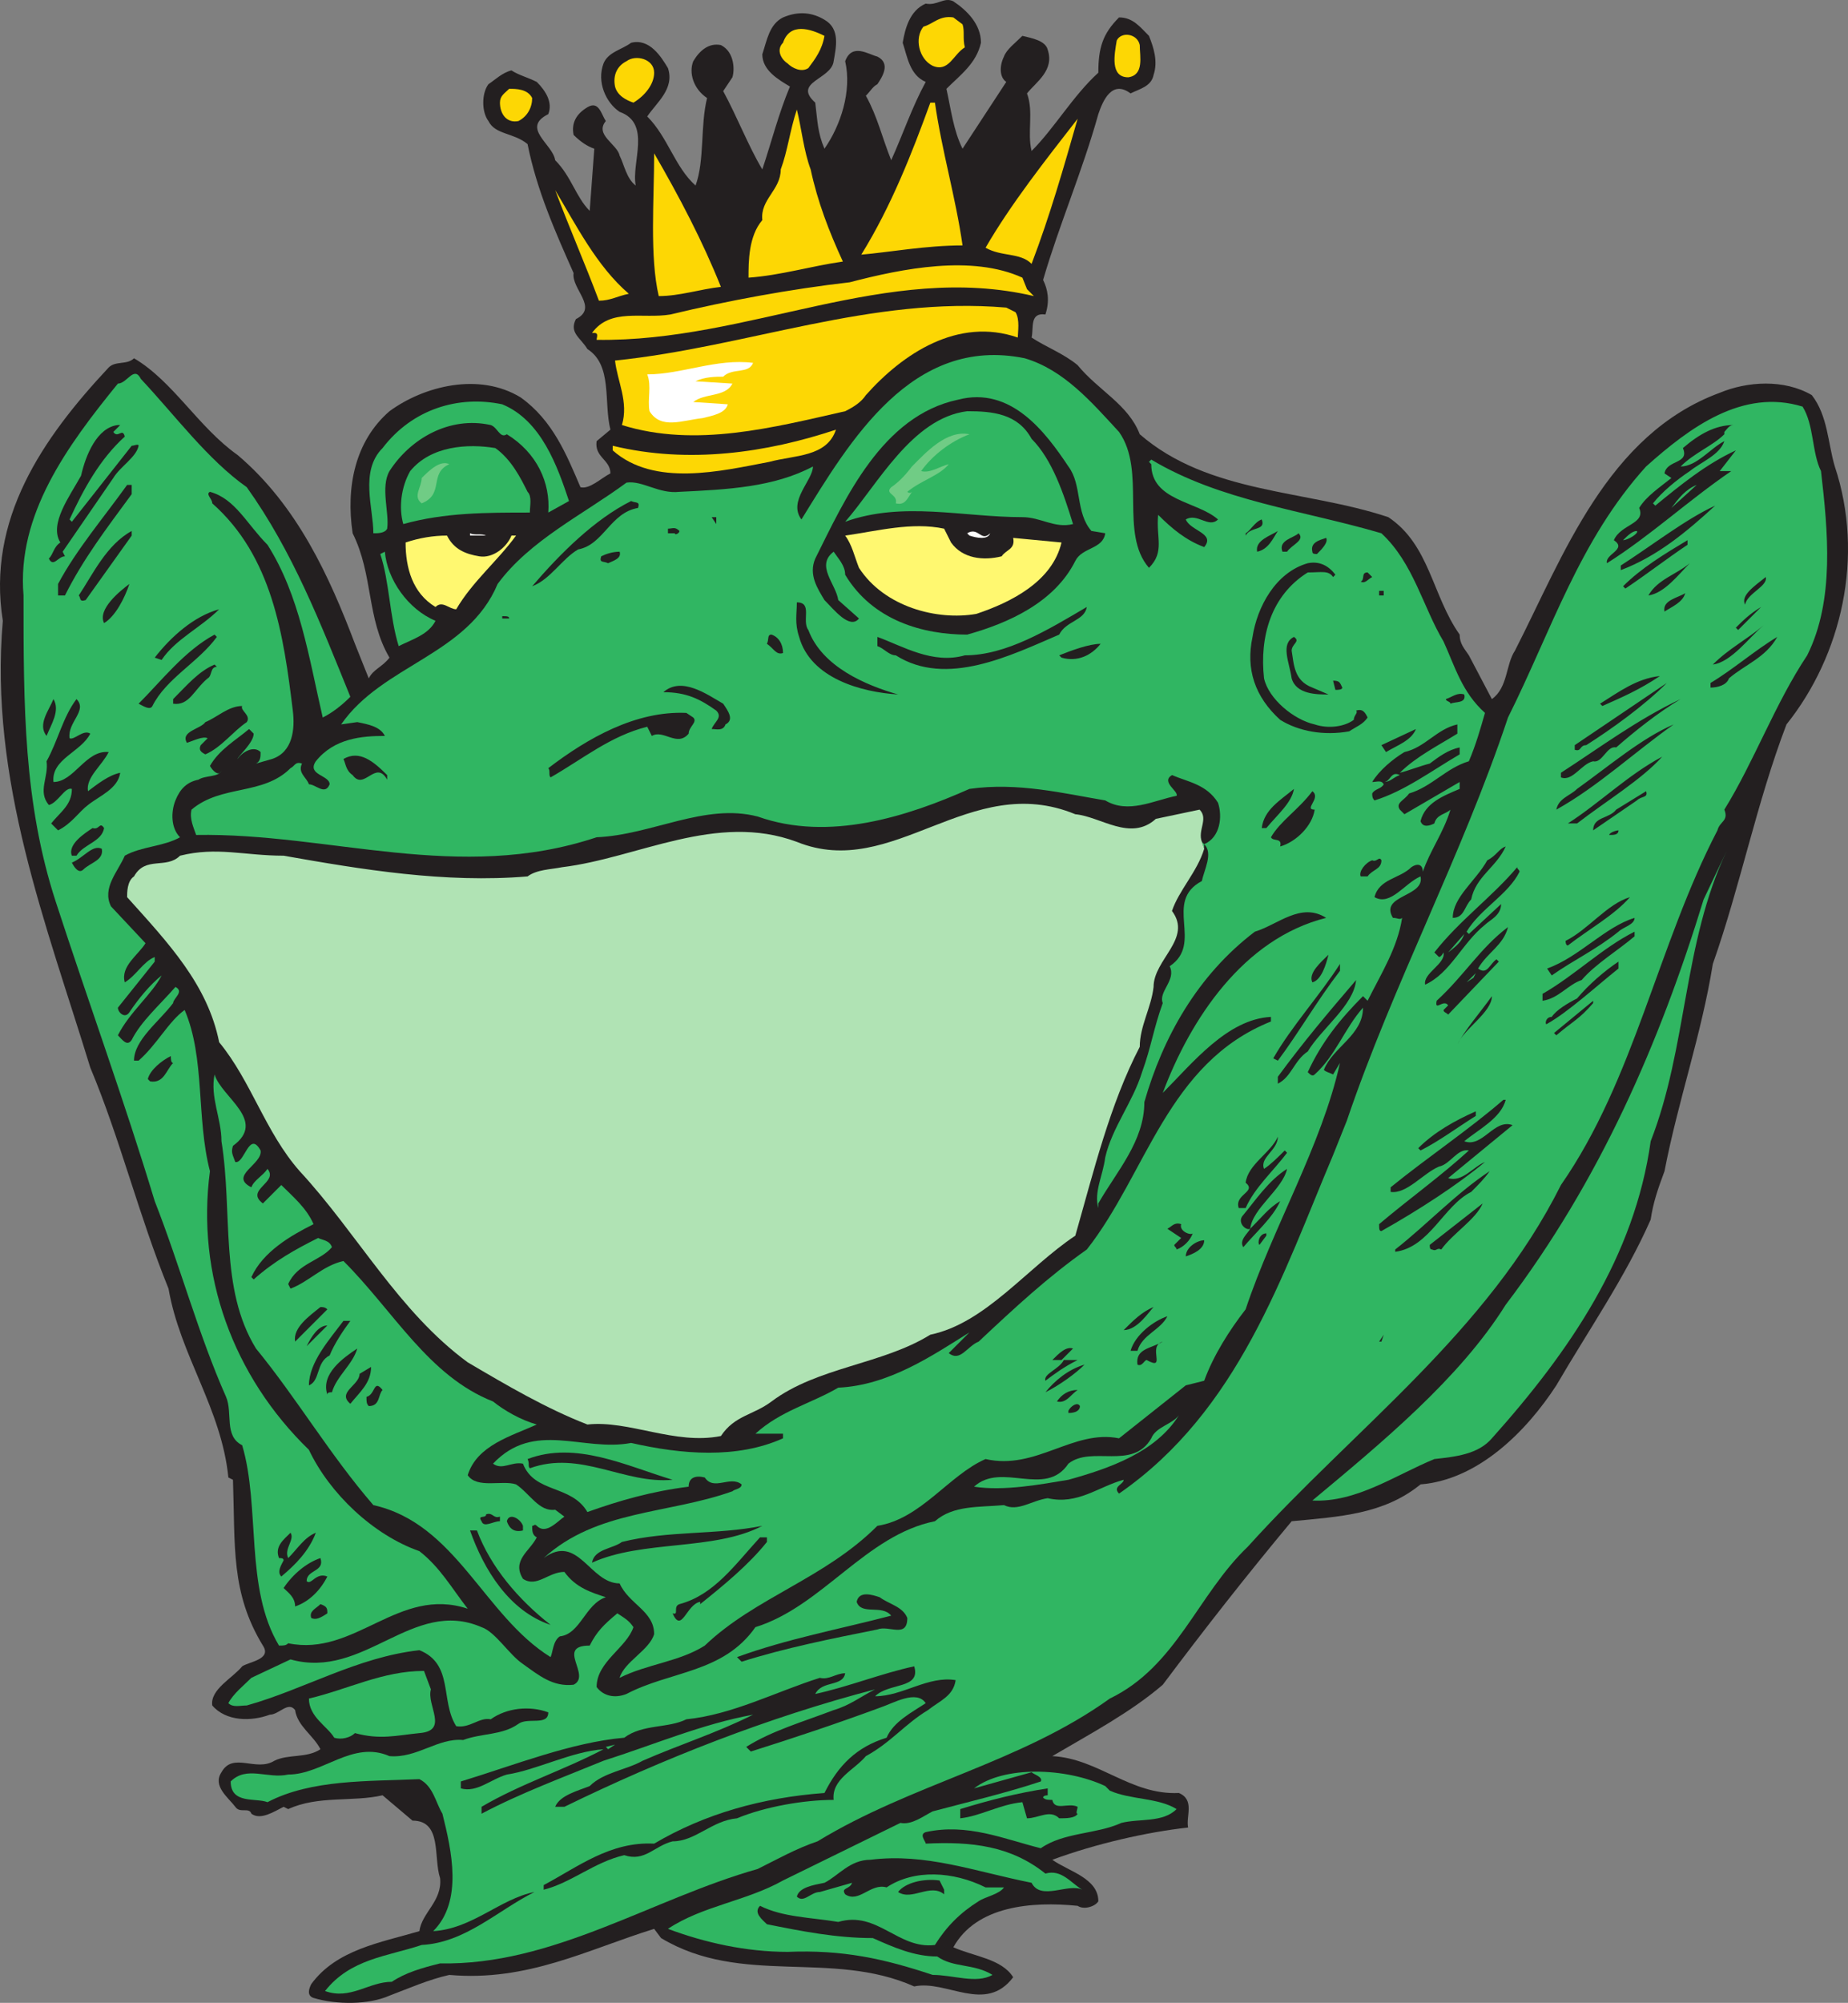
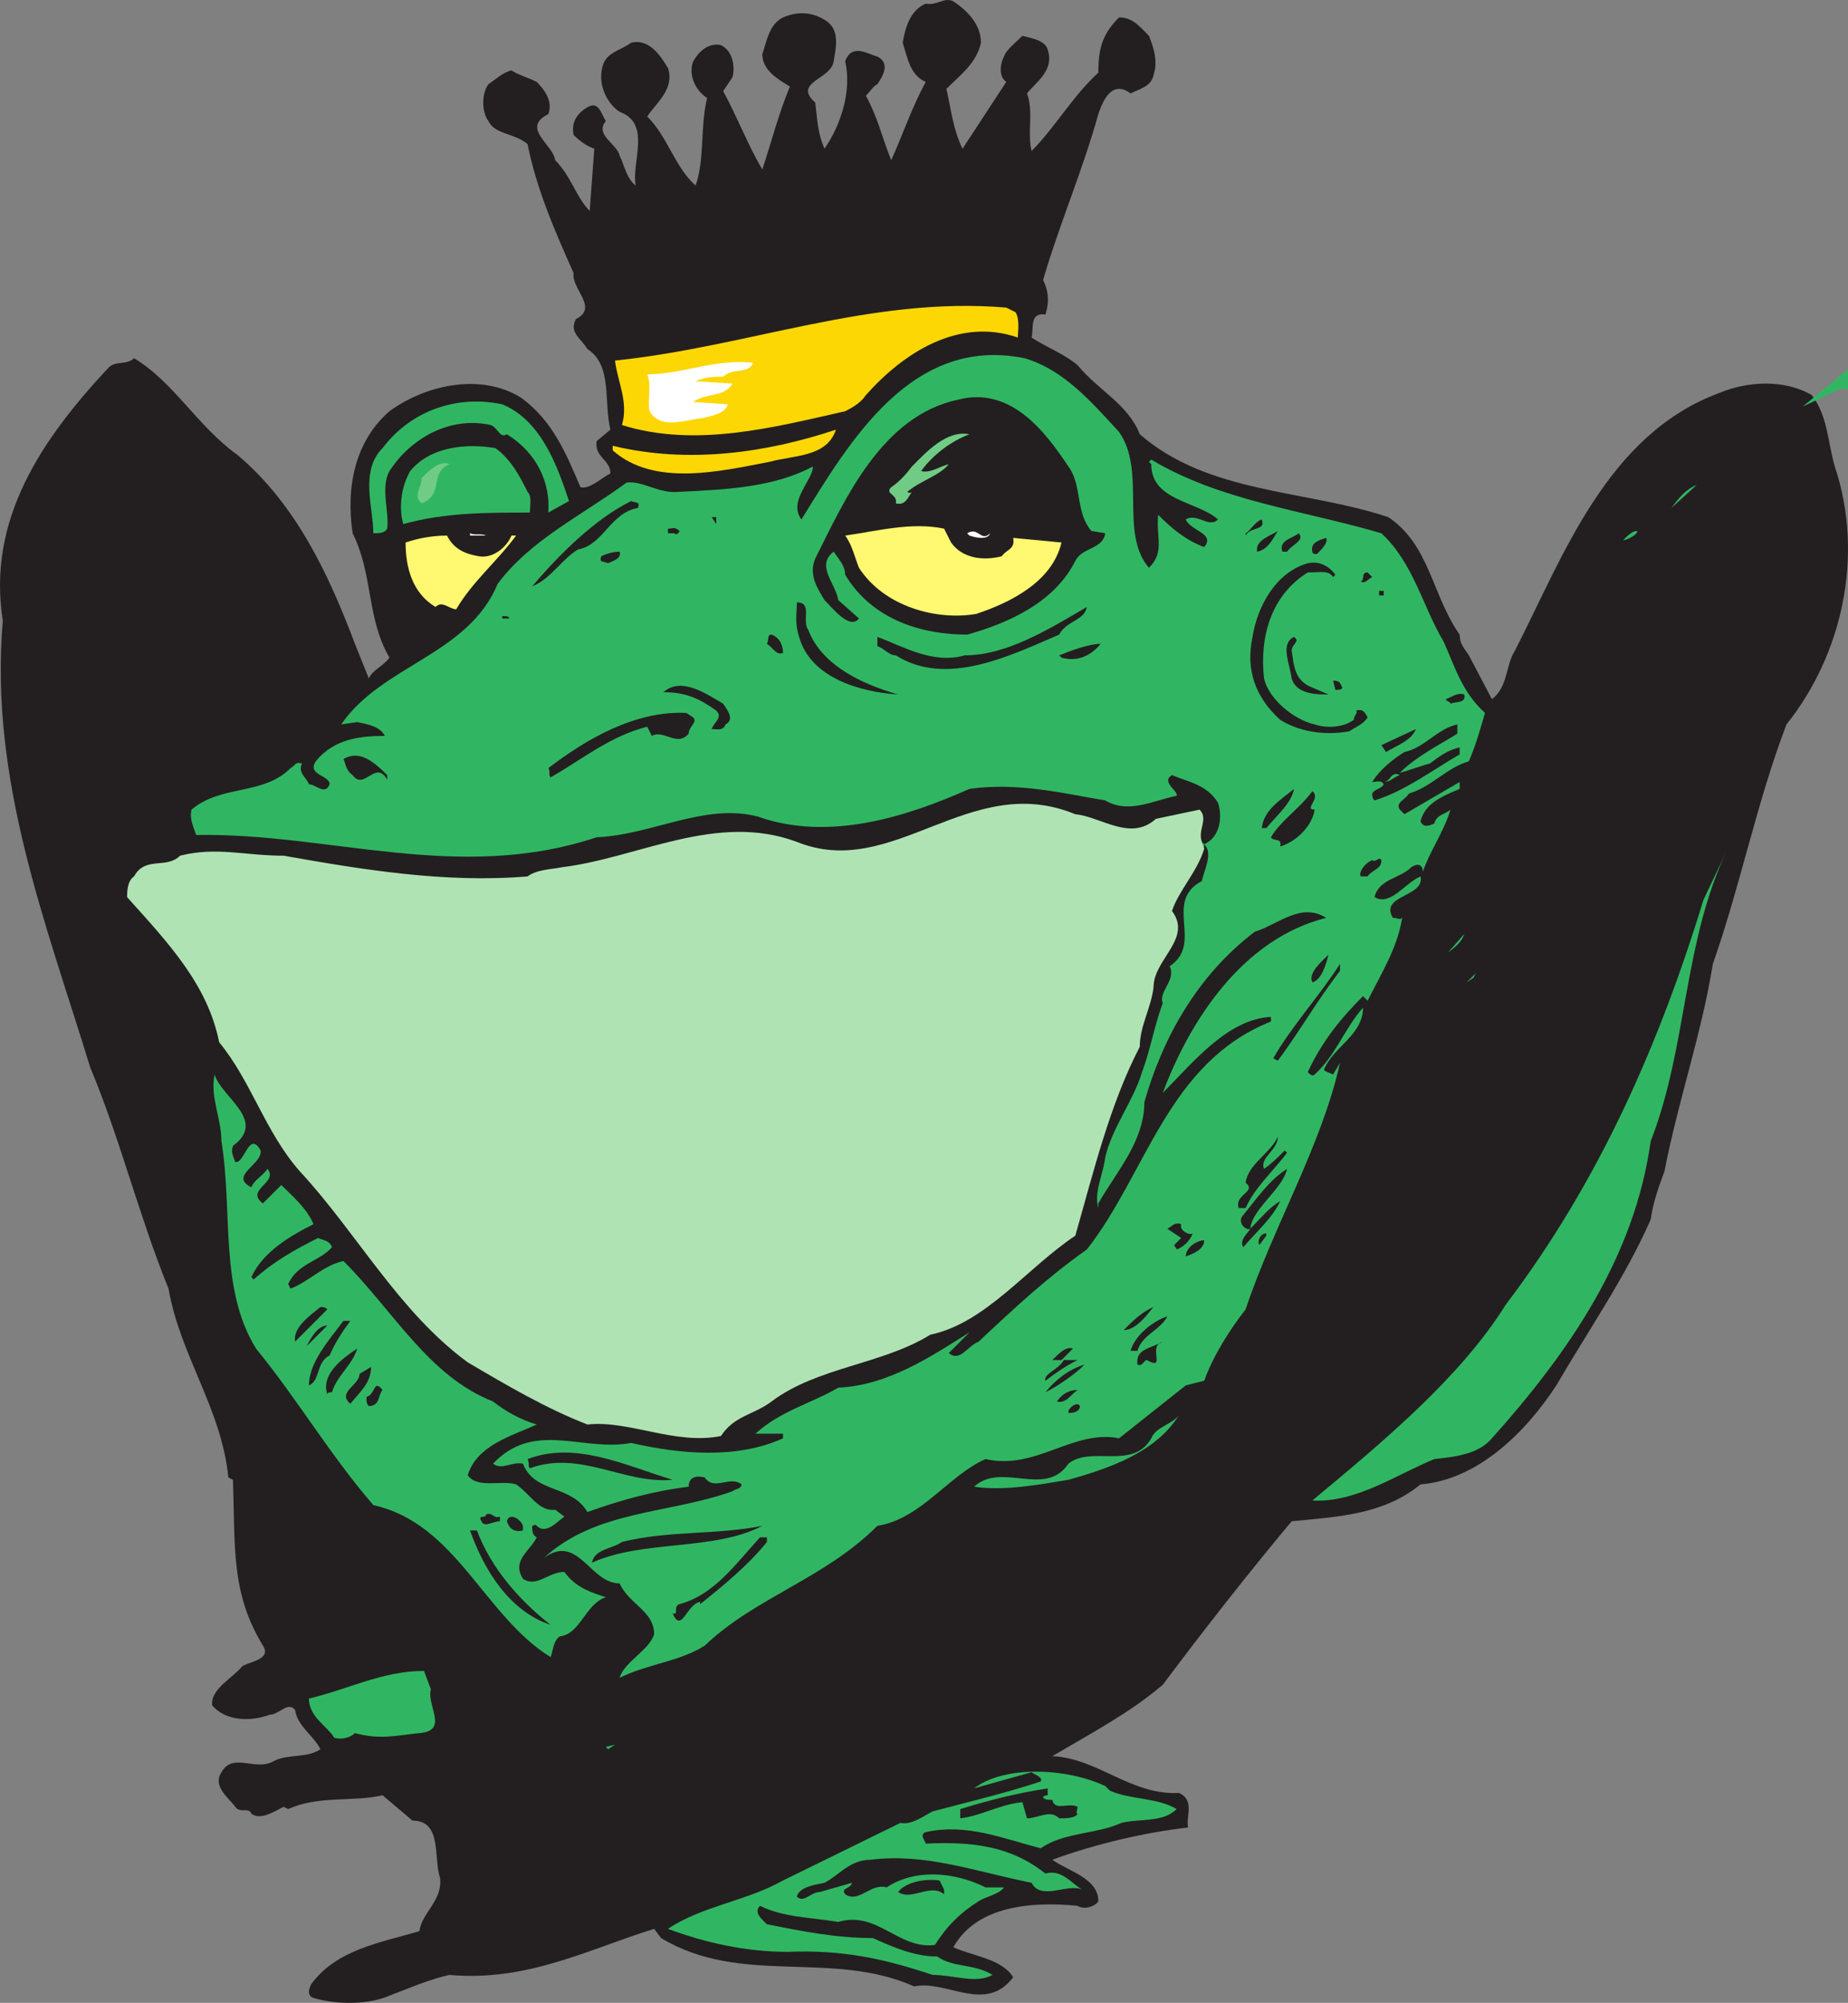
<svg xmlns="http://www.w3.org/2000/svg" width="602.219" height="652.28">
  <rect width="100%" height="100%" fill="#808080" stroke="none" />
  <path fill="#231f20" fill-rule="evenodd" d="M319.67 13.926c-1.5 6.75-6.75 10.5-11.25 15 1.5 6.75 2.25 13.5 5.25 19.5l14.25-21.75c-2.25-1.5-2.25-5.25-.75-8.25.75-2.25 3.75-4.5 6-6.75 3 .75 7.5 1.5 8.25 4.5 2.25 6.75-3.75 10.5-6.75 14.25 2.25 6 0 12.75 1.5 18.75 7.5-7.5 13.5-18 21.75-25.5 0-8.25 1.5-12.75 6.75-18 4.5 0 6.75 3 9.75 6 1.5 3.75 3 8.25 1.5 12.75-.75 3.75-4.5 4.5-7.5 6-6-4.5-9 2.25-10.5 6.75-5.25 18.75-12.75 36-18 54 1.5 3 2.25 6.75.75 11.25-5.25-.75-3.75 4.5-4.5 7.5 4.5 3 10.5 5.25 15 9 6.75 8.25 16.5 12.75 20.25 22.5 22.5 19.5 54 18 81 27 13.5 9 14.25 25.5 23.25 38.25 0 3 1.5 4.5 3 6.75l7.5 14.25c5.25-3.75 4.5-11.25 7.5-15.75 15.75-30.75 30-70.5 66.75-84 9-3.75 21-4.5 30 .75 5.25 6.75 5.25 15.75 7.5 23.25 9.75 29.25 2.25 61.5-15.75 84-9.75 25.5-15 52.5-24 78-3.75 23.25-11.25 44.25-15.75 67.5-2.25 6-3.75 10.5-4.5 15.75-8.25 18.75-20.25 36-30.75 54-9.75 15-25.5 30.75-44.25 32.25-12 9.75-26.25 10.5-42 12-15 18-28.5 35.25-42 53.25-10.5 9-23.25 15.75-36 23.25 15 .75 25.5 12.75 41.25 12 5.25 2.25 2.25 7.5 3 11.25-13.5 1.5-30 5.25-44.25 10.5 5.25 3.75 15 6 15 13.5-.75 1.5-4.5 3-6.75 1.5-15-1.5-33 0-40.5 13.5 6.75 3 15.75 3.75 19.5 9.75-9 12-21.75.75-32.25 3-27-12-56.25 0-82.5-15.75l-2.25-3c-21.75 6.75-41.25 17.25-66.75 15-6.75 1.5-13.5 4.5-19.5 6.75-6.75 3-17.25 3-24.75.75-2.25-.75-1.5-3-.75-4.5 8.25-11.25 22.5-13.5 35.25-17.25.75-6 7.5-9.75 6.75-17.25-2.25-6.75.75-18.75-9-18.75l-9.75-8.25c-9.75 2.25-21 0-30.75 4.5l-1.5-.75c-3 1.5-7.5 4.5-10.5 2.25-.75-2.25-3.75 0-5.25-2.25-2.25-3-7.5-6.75-4.5-11.25 3.75-6.75 11.25 0 17.25-3.75 4.5-2.25 10.5-.75 15-3.75-2.25-4.5-7.5-7.5-8.25-12.75-2.25-3-5.25 1.5-8.25 1.5-6 2.25-14.25 2.25-18.75-3-.75-5.25 6.75-9 9.75-12.75 2.25-1.5 9.75-2.25 6.75-6.75-10.5-17.25-9-32.25-9.75-54l-1.5-.75c-2.25-22.5-15.75-39.75-19.5-61.5-9.75-24-15.75-48.75-25.5-72-14.25-46.5-33-93.75-28.5-145.5-5.25-33 12.75-59.25 34.5-82.5 2.25-2.25 6-.75 8.25-3 12.75 7.5 21 22.5 33.75 31.5 19.5 16.5 30 39.75 38.25 61.5l4.5 11.25c1.5-3 4.5-3.75 6.75-6.75-7.5-12.75-5.25-27-12-40.5-2.25-15 .75-30 12-39.75 11.25-8.25 29.25-12.75 42.75-4.5 10.5 7.5 15 18.75 19.5 29.25 3 .75 6.75-3 9.75-4.5 0-4.5-5.25-5.25-4.5-10.5l4.5-3.75c-2.25-9 .75-21-7.5-26.25-2.25-3.75-6-5.25-3.75-9.75 7.5-3.75-1.5-9.75-.75-15-6-13.5-12-27-15-42-4.5-3.75-10.5-3-12.75-7.5-2.25-3-2.25-9 0-12 2.25-1.5 4.5-3.75 7.5-4.5 2.25 1.5 5.25 2.25 8.25 3.75 3 3 5.25 6.75 3.75 10.5-9 4.5 1.5 9.75 2.25 15 5.25 5.25 6.75 12 11.25 16.5l1.5-20.25c-2.25-.75-4.5-2.25-6.75-4.5-.75-3.75.75-6.75 4.5-9s4.5 2.25 6 4.5c-3.75 4.5 3.75 7.5 4.5 11.25 1.5 3 2.25 7.5 5.25 9.75-1.5-7.5 5.25-20.25-5.25-24-4.5-3-7.5-9.75-5.25-15.75 1.5-3.75 6-4.5 9-6.75 6-1.5 9.75 4.5 12 8.25 2.25 6.75-3.75 11.25-6.75 15.75 6.75 6.75 9 16.5 15.75 22.5 3-8.25 1.5-19.5 3.75-28.5-4.5-3-6-8.25-4.5-12 2.25-3.75 5.25-6 9-5.25 4.5 2.25 4.5 8.25 3.75 10.5l-3 4.5c4.5 8.25 8.25 18 12.75 25.5 3-9 5.25-18 9-27-3.75-2.25-9-5.25-9-10.5 1.5-4.5 2.25-9.75 6.75-12 5.25-2.25 9.75-1.5 13.5.75 5.25 3 3.75 9 3 13.5-.75 6-13.5 6.75-6 13.5.75 6 .75 9.75 3 15 5.25-7.5 9-18.75 6.75-28.5 2.25-6 7.5-2.25 10.5-1.5 4.5 2.25 1.5 6.75 0 9-1.5.75-2.25 2.25-3.75 3.75 3.75 6.75 5.25 13.5 8.25 21 3.75-8.25 6.75-17.25 11.25-25.5-5.25-2.25-6-8.25-7.5-12.75.75-4.5 2.25-10.5 7.5-12.75 3.75.75 6-2.25 9-.75 4.5 3 9 7.5 9 13.5" />
-   <path fill="#fdd704" fill-rule="evenodd" d="M313.67 7.926c.75 2.25 0 4.5.75 7.5-3.75 2.25-5.25 8.25-10.5 6-4.5-2.25-6-9-3-12.75 3-.75 5.25-3.75 9.75-3l3 2.25m-45 3.75c-.75 4.5-3 7.5-5.25 10.5-2.25 1.5-5.25 0-6.75-1.5-2.25-1.5-3.75-4.5-1.5-6.75 2.25-6.75 9-4.5 13.5-2.25m102.75 3c0 3.75 1.5 9.75-3.75 10.5-6 0-4.5-7.5-3.75-12 1.5-3 6.75-2.25 7.5 1.5m-158.25 9c0 3.75-3 7.5-6.75 9.75-2.25-.75-5.25-2.25-6-5.25-.75-3.75.75-6.75 3.75-8.25 3-2.25 9-.75 9 3.75m-39.75 8.25c0 3-1.5 6-4.5 7.5-3.75.75-6-2.25-6-6 0-2.25 1.5-3 3-4.5 2.25 0 6 0 7.5 3m131.25 1.5c2.25 15.75 6.75 30.75 9 46.5-12 0-24 2.25-33 3 9.75-15.75 16.5-33 22.5-49.5h1.5m-40.5 21.75c2.25 10.5 6 20.25 10.5 30-10.5 1.5-20.25 4.5-30.75 5.25 0-5.25 0-13.5 4.5-18.75-.75-6.75 6-9.75 6-16.5 2.25-6 3-12.75 5.25-19.5 1.5 6 2.25 13.5 4.5 19.5m72 30.75c-3.75-3.75-9.75-2.25-15-5.25 8.25-14.25 19.5-28.5 30-42-4.5 15.75-9 31.5-15 47.25m-101.25 7.5c-6.75.75-13.5 3-20.25 3-3-12.75-1.5-31.5-1.5-46.5 8.25 14.25 15.75 28.5 21.75 43.5m-30 2.25c-3.75.75-6 2.25-9.75 2.25-4.5-12-9.75-24-14.25-36 6.75 11.25 13.5 24.75 24 33.75m129.75-1.5 2.25 2.25c-48-11.25-93 15-142.5 14.25 0-.75.75-2.25-.75-2.25h-.75c6-8.25 16.5-4.5 25.5-6 18.75-4.5 39-8.25 58.5-10.5 17.25-4.5 39.75-9 56.25-1.5l1.5 3.75" />
  <path fill="#fdd704" fill-rule="evenodd" d="M330.92 101.676c1.5 2.25.75 6.75.75 8.25-19.5-6.75-37.5 5.25-49.5 18.75-1.5 2.25-3.75 3.75-6.75 5.25-23.25 5.25-48.75 12-72.75 4.5 2.25-7.5-1.5-14.25-2.25-21 43.5-4.5 83.25-21 127.5-17.25l3 1.5" />
  <path fill="#30b662" fill-rule="evenodd" d="m391.67 274.176.75.75c5.25-2.25 6-9 4.5-13.5-3.75-6-9.75-6.75-15-9-3.75 2.25 2.25 5.25 1.5 6.75-7.5 1.5-15.75 6-23.25 1.5-13.5-2.25-28.5-6-44.25-3.75-20.25 9-45.75 17.25-69 9-17.25-4.5-34.5 6-52.5 6.75-45 15-87-1.5-130.5-.75-.75-2.25-2.25-5.25-1.5-8.25 9.75-8.25 23.25-4.5 32.25-13.5 1.5-.75 1.5-2.25 3.75-1.5-1.5 3 1.5 4.5 2.25 6.75 2.25 0 5.25 3.75 6.75 0 0-3-7.5-3-4.5-7.5 6-7.5 15-8.25 22.5-8.25-1.5-3-5.25-3.75-9-4.5l-5.25.75c13.5-19.5 41.25-22.5 51-45.75 10.5-14.25 27.75-22.5 42-33 5.25-.75 10.5 3.75 17.25 3 15.75-.75 30.75-1.5 43.5-8.25 0 4.5-8.25 11.25-3.75 17.25 15.75-25.5 36-60 72.75-52.5 12.75 3.75 21.75 14.25 30.75 24 9 12.75 0 33 9.75 44.25 5.25-5.25 2.25-9.75 3-17.25 4.5 4.5 9 8.25 15 10.5 3.75-4.5-4.5-5.25-6-9 3.75-2.25 7.5 3 10.5 0-6.75-6-21.75-6-21.75-18l-.75-.75.75-.75c22.5 13.5 49.5 16.5 75 24 10.5 9.75 13.5 24 20.25 35.25 3.75 8.25 6 16.5 13.5 23.25-1.5 5.25-3 10.5-5.25 15.75-7.5 2.25-12 8.25-19.5 10.5-1.5 2.25-4.5 3-3 5.25l1.5 1.5 18-10.5v2.25c-5.25 2.25-11.25 4.5-12.75 10.5.75 2.25 3 1.5 4.5.75.75-3 3.75-3 5.25-4.5-2.25 7.5-6.75 13.5-9 20.25 0-2.25-1.5-3-3.75-1.5-3.75 3.75-10.5 3.75-12 9.75 5.25 3 9.75-4.5 15-6.75 1.5 6.75-13.5 6-9 13.5 1.5 0 2.25.75 3 0-1.5 9.75-6.75 18-11.25 27l-1.5-1.5c-7.5 7.5-13.5 15-18 24.75.75.75 1.5 1.5 2.25.75 6.75-6 9.75-15 15.75-21.75 0 9-9.75 12.75-12.75 20.25.75.75 1.5.75 3 1.5l2.25-3.75c-6 27-21.75 53.25-30.75 80.25-5.25 6.75-10.5 15-13.5 23.25l-6 1.5-21.75 17.25c-15-3-27 10.5-43.5 6.75-12 5.25-21 19.5-35.25 21.75-17.25 17.25-39.75 23.25-56.25 39-8.25 5.25-18.75 6-27.75 10.5 1.5-5.25 9.75-9 11.25-14.25 0-7.5-8.25-9.75-11.25-16.5-9.75 0-13.5-16.5-24.75-8.25 17.25-15.75 40.5-14.25 61.5-21.75.75-.75 3-.75 3-2.25-3.75-3-9 2.25-12-2.25-3-.75-5.25 0-5.25 3-12 1.5-22.5 4.5-33 8.25-5.25-9-17.25-6-21-15.75-3.75-.75-6.75 2.25-9.75 0 13.5-14.25 29.25-3.75 45-6.75 16.5 3.75 34.5 5.25 49.5-1.5v-1.5h-9c8.25-7.5 18-9.75 27-15 16.5-.75 30.75-10.5 42.75-18l-6.75 6.75c3.75 3 6-2.25 9.75-3.75 12-11.25 22.5-21 35.25-30 19.5-24.75 26.25-60.75 60-74.25v-1.5c-14.25.75-25.5 15-35.25 24.75 9-24 26.25-50.25 53.25-57-8.25-5.25-15.75 2.25-23.25 4.5-18.75 14.25-30 34.5-36 55.5 0 12.75-9 22.5-15 33v1.5c-1.5-5.25 1.5-10.5 2.25-16.5 2.25-9.75 9-18 12-27.75 3-8.25 3.75-14.25 6.75-22.5-1.5-3.75 4.5-7.5 2.25-12 11.25-7.5-2.25-21 10.5-27.75.75-3.75 3.75-9 .75-12v1.5" />
  <path fill="#b0e3b4" fill-rule="evenodd" d="M392.42 276.426c-2.25 7.5-8.25 13.5-10.5 20.25 6.75 9-6 15.75-6 24.75-.75 6.75-4.5 12.75-4.5 19.5-9.75 18.75-15 40.5-21 61.5-15.75 10.5-29.25 28.5-47.25 32.25-15.75 9.75-36.75 10.5-51.75 21.75-6 4.5-12 4.5-16.5 11.25-15 3-30-5.25-43.5-3.75-13.5-5.25-26.25-12.75-39-20.25-22.5-16.5-36-42-54.75-62.25-11.25-12.75-15.75-29.25-26.25-42-3.75-18.75-16.5-32.25-30-47.25 0-1.5 0-5.25 2.25-6.75 3.75-6.75 10.5-2.25 15-6.75 12-3 21 0 33.75 0 25.5 4.5 52.5 9 79.5 6.75 3-2.25 7.5-2.25 11.25-3 24.75-3 50.25-18 76.5-8.25 31.5 12.75 56.25-23.25 90.75-9 8.25.75 18 9 26.25 1.5l14.25-3c3 3-.75 6.75.75 10.5" />
  <path fill="#fff" fill-rule="evenodd" d="M245.42 118.176c-1.5 3.75-6.75 1.5-9.75 4.5-2.25 0-6 0-9 1.5l12 .75c-2.25 4.5-9 3-12.75 6l11.25.75c-.75 3-5.25 3.75-8.25 4.5-6.75.75-13.5 3.75-17.25-2.25-.75-3.75.75-8.25-.75-12 11.25 0 22.5-5.25 34.5-3.75" />
-   <path fill="#30b662" fill-rule="evenodd" d="M80.42 158.676c15 21 24 44.25 33.75 68.25-3 3-6 5.25-9 6.75-4.5-19.5-7.5-39.75-18-56.25-6.75-6.75-10.5-15-18.75-17.25-1.5.75.75 2.25.75 3.75 19.5 17.25 23.25 42.75 26.25 67.5.75 6 0 13.5-6.75 15.75l-5.25 1.5c1.5-.75 1.5-2.25 1.5-3.75-2.25-2.25-6 0-7.5 2.25 0-.75 5.25-5.25 5.25-8.25l-1.5-1.5c-4.5 3.75-9.75 6.75-12.75 12 .75 1.5 3 3.75 3.75 1.5-.75 2.25-5.25 1.5-7.5 3-3.75.75-6 3-7.5 6.75s-1.5 9 1.5 12c-5.25 3-12.75 3-18 6-2.25 5.25-7.5 10.5-4.5 16.5l11.25 12c-2.25 3.75-8.25 7.5-6.75 12.75 3.75-2.25 6-6.75 9.75-8.25v1.5l-12 15c0 1.5 2.25 3.75 3.75 1.5 3-4.5 6.75-9 10.5-12-3 6-10.5 12-14.25 19.5 1.5 1.5 3 3.75 4.5 1.5 3-6 9-11.25 14.25-17.25 3 1.5-.75 3.75-.75 5.25-4.5 6-12.75 12-12.75 18.75h1.5c6-5.25 9.75-12.75 15-16.5 6.75 15.75 3.75 35.25 8.25 52.5-4.5 33.75 7.5 66.75 32.25 90.75 6.75 14.25 21 27.75 36 33 6.75 5.25 10.5 12 15.75 18.75-22.5-7.5-36.75 15.75-58.5 11.25-.75.75-1.5.75-3 .75-11.25-18.75-6-45-12-65.25-6-3-3-10.5-5.25-15.75-9-20.25-15-42.75-23.25-63.75-9.75-32.25-21.75-65.25-32.25-97.5s-10.5-63.75-10.5-99.75c-2.25-26.25 14.25-48.75 30.75-69 3 0 5.25-6 7.5-1.5 11.25 12 21.75 26.25 34.5 35.25" />
  <path fill="#231f20" fill-rule="evenodd" d="M348.17 151.926c4.5 6 2.25 15 7.5 21l4.5.75c-.75 5.25-7.5 4.5-9.75 9-6.75 13.5-21.75 20.25-35.25 24-14.25 0-30.75-4.5-39.75-19.5 0-3-2.25-5.25-3.75-7.5-6 4.5.75 10.5 1.5 15.75l6.75 6c-3 3.75-8.25-3-11.25-6-2.25-3.75-5.25-8.25-3-13.5 9.75-19.5 21.75-46.5 46.5-51.75 17.25-4.5 28.5 10.5 36 21.75" />
-   <path fill="#30b662" fill-rule="evenodd" d="m185.42 163.176-6.75 3.75c.75-9.75-3.75-19.5-13.5-25.5-2.25 1.5-3-2.25-5.25-3-13.5-3-26.25 4.5-33 15-3 5.25 0 13.5-.75 18.75-.75 1.5-3 1.5-4.5 1.5 0-8.25-4.5-20.25 3-27.75 9.75-12.75 24.75-17.25 39-14.25 12.75 5.25 18 20.25 21.75 31.5m402-30.75c3.75 6 3 15 6 21 2.25 19.5 4.5 42-4.5 60-10.5 15.75-17.25 34.5-27 50.25 1.5 3.75-1.5 3.75-2.25 6.75-19.5 37.5-27 81-51 115.5-24 48-67.5 79.5-102 117.75-16.5 15.75-23.25 39-45 49.5-29.25 21-64.5 27.75-95.25 46.5-6.75 2.25-13.5 6-19.5 9-34.5 9.75-66.75 31.5-103.5 30.75-6 1.5-11.25 3-15.75 6-7.5 0-13.5 6-21.75 3 8.25-10.5 20.25-11.25 31.5-15 14.25-.75 24.75-11.25 36.75-17.25-11.25 2.25-20.25 12-33 12.75 9.75-9.75 6-26.25 3-38.25-2.25-3.75-3-9-7.5-11.25-16.5.75-35.25 0-49.5 7.5-3.75-1.5-12 .75-12-6.75 5.25-5.25 12-.75 18.75-2.25 11.25 0 21-11.25 33-6 9 .75 15.75-6 24-5.25 6-2.25 12.75-1.5 18-5.25 3-2.25 9.75.75 9.75-3.75-6-2.25-13.5-1.5-18.75 2.25-3.75-.75-6.75 3-11.25 2.25-5.25-8.25-.75-20.25-12-24.75-20.25 2.25-37.5 12.75-56.25 18-2.25 0-4.5.75-6-.75 1.5-3 5.25-6 7.5-8.25l12.75-6c24 6.75 39.75-20.25 62.25-10.5 4.5 1.5 9 9 13.5 12 5.25 3.75 9.75 7.5 16.5 6.75 6-3-6-12.75 5.25-12.75 2.25-4.5 4.5-6.75 9-10.5 2.25 1.5 3.75 2.25 5.25 4.5-2.25 6.75-12 11.25-12 19.5 2.25 3 6 3.75 9.75 2.25 14.25-7.5 31.5-6.75 42-21.75 21.75-6.75 36-30 58.5-34.5 6-5.25 14.25-4.5 22.5-5.25 4.5 2.25 9-1.5 14.25-2.25 9.75 2.25 16.5-3.75 24.75-6 0 1.5-3.75 2.25-1.5 4.5 39-27 53.25-71.25 69.75-110.25l4.5-11.25c15-44.25 37.5-86.25 52.5-131.25 14.25-28.5 23.25-57.75 45-81.75 14.25-12.75 31.5-25.5 51-19.5m-251.25 10.5c6.75 6.75 10.5 18 13.5 27.75-6 1.5-10.5-2.25-16.5-2.25-19.5 0-39-5.25-57.75 1.5 10.5-12 21.75-33.75 39.75-36 8.25 0 16.5.75 21 9" />
+   <path fill="#30b662" fill-rule="evenodd" d="m185.42 163.176-6.75 3.75c.75-9.75-3.75-19.5-13.5-25.5-2.25 1.5-3-2.25-5.25-3-13.5-3-26.25 4.5-33 15-3 5.25 0 13.5-.75 18.75-.75 1.5-3 1.5-4.5 1.5 0-8.25-4.5-20.25 3-27.75 9.75-12.75 24.75-17.25 39-14.25 12.75 5.25 18 20.25 21.75 31.5m402-30.75l12.75-6c24 6.75 39.75-20.25 62.25-10.5 4.5 1.5 9 9 13.5 12 5.25 3.75 9.75 7.5 16.5 6.75 6-3-6-12.75 5.25-12.75 2.25-4.5 4.5-6.75 9-10.5 2.25 1.5 3.75 2.25 5.25 4.5-2.25 6.75-12 11.25-12 19.5 2.25 3 6 3.75 9.75 2.25 14.25-7.5 31.5-6.75 42-21.75 21.75-6.75 36-30 58.5-34.5 6-5.25 14.25-4.5 22.5-5.25 4.5 2.25 9-1.5 14.25-2.25 9.75 2.25 16.5-3.75 24.75-6 0 1.5-3.75 2.25-1.5 4.5 39-27 53.25-71.25 69.75-110.25l4.5-11.25c15-44.25 37.5-86.25 52.5-131.25 14.25-28.5 23.25-57.75 45-81.75 14.25-12.75 31.5-25.5 51-19.5m-251.25 10.5c6.75 6.75 10.5 18 13.5 27.75-6 1.5-10.5-2.25-16.5-2.25-19.5 0-39-5.25-57.75 1.5 10.5-12 21.75-33.75 39.75-36 8.25 0 16.5.75 21 9" />
  <path fill="#231f20" fill-rule="evenodd" d="m39.17 138.426-2.25 2.25c1.5 2.25 3-1.5 3.75 1.5-8.25 7.5-13.5 17.25-18 27l.75.75 19.5-24.75c.75 0 2.25-.75 2.25 0-.75 3.75-6 6.75-8.25 10.5l-16.5 24 .75 1.5c-2.25 0-3.75 3.75-5.25.75 1.5-1.5 1.5-3.75 3.75-5.25-3.75-6 3-15 6.75-21.75 1.5-6.75 5.25-15.75 12-16.5h.75m525.75 0c-1.5 0-2.25 1.5-3 2.25v.75c-3.75 3.75-9.75 6-14.25 10.5 5.25 0 9.75-6 14.25-8.25-1.5 4.5-7.5 6.75-11.25 9.75-4.5 3-9 6.75-12 10.5l.75.75c8.25-6.75 16.5-13.5 26.25-18l-5.25 6.75h3.75c-14.25 9.75-26.25 21-40.5 30-.75-3 6.75-4.5 2.25-7.5 2.25-5.25 10.5-5.25 8.25-10.5 2.25-3.75 6.75-6.75 10.5-9.75l-2.25-1.5c.75-4.5 8.25-3 6-8.25 5.25-4.5 10.5-7.5 16.5-7.5" />
  <path fill="#fdd704" fill-rule="evenodd" d="M272.42 139.926c-3 9-13.5 8.25-21.75 10.5-15.75 3-37.5 8.25-51-3.75v-1.5c24.75 6 50.25 2.25 72.75-5.25" />
  <path fill="#70cc85" fill-rule="evenodd" d="M315.92 141.426c-6 2.25-12 6.75-15.75 12 3 .75 6-1.5 9-2.25-3 3.75-9 5.25-13.5 9 0 0 .75.75 1.5 0-1.5 2.25-2.25 4.5-5.25 3.75.75-3-3.75-3-1.5-5.25 2.25-1.5 4.5-3.75 6.75-6.75 4.5-4.5 11.25-12 18.75-10.5" />
  <path fill="#30b662" fill-rule="evenodd" d="M171.92 160.176c1.5 1.5.75 4.5.75 6.75-14.25 0-27.75 0-41.25 3.75-1.5-5.25-.75-12 2.25-17.25 6.75-8.25 18.75-9 27.75-7.5 5.25 3.75 8.25 9.75 10.5 14.25" />
  <path fill="#70cc85" fill-rule="evenodd" d="M146.42 151.176c-6.75 3-1.5 9.75-9 12.75-3-2.25 0-5.25 0-8.25 2.25-2.25 6-6 9-4.5" />
  <path fill="#231f20" fill-rule="evenodd" d="M42.92 160.926c-8.25 11.25-15.75 21-21.75 33h-2.25v-3.75c6-11.25 15-21.75 22.5-32.25h1.5v3" />
  <path fill="#30b662" fill-rule="evenodd" d="M544.67 165.426c2.25-3 4.5-6 8.25-7.5l-8.25 7.5" />
  <path fill="#231f20" fill-rule="evenodd" d="M207.92 165.426c-9 1.5-11.25 12-19.5 13.5-5.25 3-9 9.75-15 12 9-10.5 20.25-21.75 32.25-27.75 1.5.75 3 0 2.25 2.25m351-.75c-9 8.25-18.75 16.5-30.75 21v-1.5c10.5-6.75 21-15 30.75-19.5m-325.5 6-1.5-2.25h1.5zm177.75-1.5c1.5 3.75-3.75 2.25-5.25 5.25v-.75c1.5-.75 3-3.75 5.25-4.5" />
  <path fill="#fff870" fill-rule="evenodd" d="M309.92 176.676c3.75 5.25 10.5 6 16.5 4.5 1.5-2.25 4.5-2.25 3.75-6l15.75 1.5c-3 12.75-16.5 19.5-27.75 23.25-12.75 2.25-30-2.25-38.25-15-1.5-3.75-2.25-7.5-4.5-10.5 10.5-1.5 21.75-4.5 32.25-2.25l2.25 4.5" />
  <path fill="#231f20" fill-rule="evenodd" d="M221.42 172.926c0 .75-1.5 1.5-1.5.75h-2.25v-1.5c1.5 0 2.25-.75 3.75.75m-178.5 1.5-15 21c-2.25.75-1.5-.75-2.25-1.5 4.5-6.75 9-16.5 17.25-21v1.5m373.5-1.5c-1.5 2.25-3 6-6.75 6.75-.75-3.75 4.5-5.25 6.75-6.75" />
  <path fill="#30b662" fill-rule="evenodd" d="M528.92 175.926c1.5-1.5 3-3 4.5-3 .75.75-3 3-4.5 3" />
  <path fill="#fff" fill-rule="evenodd" d="M322.67 173.676c-.75 2.25-4.5 1.5-6.75.75l-.75-.75c3.75-2.25 4.5 3 7.5 0" />
  <path fill="#231f20" fill-rule="evenodd" d="M419.42 179.676h-1.5c-1.5-3.75 3.75-4.5 5.25-6 2.25 2.25-2.25 3.75-3.75 6" />
  <path fill="#fff" fill-rule="evenodd" d="M158.42 174.426h-5.25v-.75c1.5.75 3.75 0 5.25.75" />
  <path fill="#fff870" fill-rule="evenodd" d="M156.17 181.176c4.5.75 9-3 10.5-6.75h1.5c-6 8.25-14.25 15-19.5 24-2.25 0-4.5-3-6.75-.75-7.5-4.5-9.75-12.75-9.75-21 4.5-1.5 9-2.25 13.5-2.25 2.25 4.5 6 6 10.5 6.75" />
  <path fill="#231f20" fill-rule="evenodd" d="M432.17 175.176c.75 1.5-1.5 3.75-3 5.25-.75 0-1.5 0-1.5-.75-.75-3 2.25-3.75 4.5-4.5m117.75 2.25c-6.75 4.5-13.5 9.75-20.25 14.25l-.75-.75c6-6 13.5-10.5 21-15v1.5" />
-   <path fill="#30b662" fill-rule="evenodd" d="M141.92 202.176c-2.25 4.5-7.5 6-12 8.25-3-9.75-3-21-6-30l1.5-.75c.75 9 7.5 18.75 16.5 22.5" />
  <path fill="#231f20" fill-rule="evenodd" d="M201.92 179.676c.75 2.25-2.25 3-3.75 3.75-1.5-.75-3 0-2.25-2.25 1.5-.75 3.75-1.5 6-1.5m233.25 7.5-.75.75c-1.5-2.25-3.75-1.5-8.25-1.5-12 7.5-15.75 21-14.25 34.5 1.5 6.75 9.75 13.5 16.5 15 4.5 1.5 9.75.75 12.75-1.5 0-1.5 1.5-2.25.75-3 2.25-.75 3 .75 3.75 2.25-1.5 2.25-3.75 3-6 4.5-8.25 1.5-16.5 0-22.5-3.75-8.25-7.5-11.25-16.5-9-27 1.5-9.75 7.5-21 18-24 3.75-.75 6.75.75 9 3.75m102 6.75c3-5.25 9-6.75 13.5-10.5-3.75 3.75-8.25 9.75-13.5 10.5m-90-6c-1.5.75-2.25 2.25-3.75 1.5 1.5-.75 0-3 2.25-3l1.5 1.5m121.5 9c-1.5-3 3-6 6.75-9 .75 3-6 5.25-6.75 9m-526.5-6.75c-1.5 4.5-4.5 10.5-8.25 12.75-2.25-4.5 5.25-10.5 8.25-12.75m408.75 3.75h-1.5v-1.5h1.5v1.5m91.5 5.25c-.75-3.75 4.5-4.5 6.75-6-.75 3-4.5 4.5-6.75 6m-279 6c4.5 12 18.75 18 29.25 21-12-.75-28.5-5.25-32.25-18.75-1.5-4.5-.75-7.5-.75-11.25 5.25 0 1.5 6 3.75 9m90.75-7.5c-.75 4.5-6.75 4.5-9 9-15.75 6.75-36.75 17.25-53.25 6.75-2.25 0-3.75-2.25-6-3v-3c8.25 3 18 9 28.5 6 13.5 0 27-8.25 39.75-15.75m211.5 6.75c2.25-2.25 4.5-4.5 8.25-6.75l-7.5 7.5-.75-.75m-494.25-6c-6 6-14.25 9.75-18.75 16.5l-2.25-.75c5.25-6.75 12.75-13.5 21-15.75m94.5 3h-2.25v-.75c1.5 0 2.25 0 2.25.75m392.25 15c5.25-5.25 11.25-8.25 16.5-12.75-4.5 3.75-10.5 12-16.5 12.75m-487.5-9c-6 8.25-16.5 13.5-21 22.5-.75 1.5-3 0-4.5-.75 7.5-7.5 15-17.25 24.75-22.5l.75.75m184.5 5.25c-2.25.75-3-1.5-5.25-3 .75-1.5 0-3 1.5-3 2.25.75 3.75 3 3.75 6" />
  <path fill="#231f20" fill-rule="evenodd" d="M420.92 211.926c.75 4.5.75 9.75 6.75 12l5.25 2.25c-3.75 0-10.5 0-12-5.25-.75-5.25-3.75-11.25.75-13.5 2.25 1.5-.75 2.25-.75 4.5m158.25-4.5c-3.75 6.75-10.5 9-15.75 13.5-.75 2.25-3.75 3-6 3v-1.5c7.5-4.5 14.25-10.5 21.75-15m-220.5 2.25c-3 3.75-7.5 6-12.75 4.5l-.75-.75c3.75-1.5 9.75-3.75 13.5-3.75m-288 7.5c-2.25 0-1.5 3-3 3.75-4.5 3.75-6 9-11.25 8.25v-1.5c4.5-4.5 8.25-9 13.5-11.25l.75.75m470.25 3c-6.75 4.5-12 6.75-18.75 9.75l-.75-.75c6-3.75 12-8.25 19.5-9m-103.5 3.75c0 .75-1.5.75-2.25.75l-.75-3c2.25 0 2.25.75 3 2.25m79.5 18.75c-2.25 0-1.5 2.25-3.75 1.5v-1.5l30-20.25c-7.5 7.5-18 15-26.25 20.25m-281.25-13.5c1.5 2.25 3.75 5.25.75 6.75-.75 2.25-3 1.5-4.5 1.5.75-2.25 3.75-3.75 1.5-6-5.25-3.75-9.75-6-17.25-6 6-5.25 14.25.75 19.5 3.75m241.5-3c.75 3-3 2.25-4.5 3 0-.75-1.5-.75-1.5-1.5 2.25-.75 3.75-2.25 6-1.5m-462 13.5c-3-3.75.75-8.25 2.25-12 2.25 3.75-.75 8.25-2.25 12m7.5.75c1.5.75 4.5-3 6.75-1.5-3 6-12.75 8.25-12 15.75 6.75 0 10.5-10.5 18-9.75-2.25 4.5-7.5 8.25-6.75 12.75 3-2.25 6.75-5.25 10.5-6-.75 5.25-6.75 7.5-10.5 10.5-3 2.25-5.25 6-9.75 8.25l-2.25-2.25c3-3.75 6.75-6 6.75-11.25-2.25-.75-4.5 4.5-7.5 5.25-3.75-4.5 0-9-.75-14.25 3.75-6.75 5.25-14.25 9.75-20.25 3.75 3.75-3 7.5-2.25 12.75m525-12.75c-7.5 4.5-15 10.5-21 15.75-3-.75-4.5 5.25-7.5 4.5-3.75.75-6.75 6.75-10.5 5.25v-1.5c12.75-8.25 24.75-17.25 39-24m-467.25 7.5c-4.5 3-8.25 8.25-13.5 10.5-1.5-.75-2.25-1.5-1.5-3l2.25-2.25c-1.5-.75-4.5.75-6.75 1.5-2.25-3.75 4.5-4.5 6-6.75 3.75-1.5 7.5-5.25 12-5.25-.75 1.5 3 3 1.5 5.25m145.5-1.5c1.5 1.5-1.5 3-1.5 5.25-3.75 4.5-8.25-1.5-12 .75l-1.5-3c-12 3-21 10.5-31.5 16.5-.75-.75 0-2.25-.75-3 12.75-9.75 28.5-18.75 45-18l2.25 1.5m319.5 2.25c-12.75 9-24.75 20.25-38.25 27.75.75-3.75 4.5-4.5 6.75-6.75 10.5-7.5 21-16.5 31.5-21m-70.5 3c-6 3.75-13.5 7.5-18.75 12.75 3-.75 6.75-2.25 9.75-3 3-2.25 6-4.5 9.75-5.25v2.25c-9 5.25-18 12-27.75 15-.75-.75-.75-1.5-.75-2.25.75-1.5 3-1.5 3.75-3-.75-1.5-2.25-.75-3.75-.75 2.25-3.75 6.75-7.5 10.5-9.75 6.75-1.5 10.5-7.5 17.25-9v3m-23.25 6-1.5-2.25 11.25-5.25c-1.5 3.75-6 5.25-9.75 7.5m-325.5 7.5v1.5c-3.75-6.75-7.5 3.75-11.25-1.5-2.25-1.5-2.25-3.75-3-5.25 5.25-3 9.75.75 14.25 5.25m387.75 15.75h-3c10.5-6.75 19.5-15.75 30.75-21.75-6.75 7.5-18 14.25-27.75 21.75" />
  <path fill="#30b662" fill-rule="evenodd" d="M456.17 252.426c-2.25.75-3 2.25-5.25 2.25 2.25 0 2.25-3.75 5.25-2.25" />
  <path fill="#231f20" fill-rule="evenodd" d="M421.67 256.926c-.75 4.5-5.25 8.25-9 12.75h-1.5c.75-6 6-9 10.5-12.75m6.75 6.75c-.75 5.25-6 10.5-11.25 12 .75-3-2.25-1.5-3-3 3-5.25 9-9 13.5-15 3 2.25-3 6 .75 6m105-3-14.25 9.75c0-4.5 5.25-3.75 7.5-6.75l9.75-6c.75 2.25-1.5 1.5-3 3m-499.5 9c-.75 4.5-6.75 5.25-9 9h-1.5c-1.5-3.75 4.5-7.5 6.75-9 2.25.75 2.25-2.25 3.75 0m493.5.75c0 1.5-1.5 1.5-3 1.5 0-.75 2.25-1.5 3-1.5m-494.25 6c.75 3.75-3.75 4.5-6 6.75-1.5 1.5-3-.75-3.75-2.25 3.75-1.5 6.75-6 9.75-4.5m457.5-.75c-3 6.75-9.75 9.75-11.25 17.25-2.25 2.25-2.25 6-6 6 0-6.75 7.5-12 11.25-18.75 3-1.5 3.75-3.75 6-4.5" />
  <path fill="#30b662" fill-rule="evenodd" d="M537.92 371.676c-5.25 37.5-26.25 68.25-51.75 96.75-4.5 5.25-12 6-18.75 6.75-12.75 5.25-25.5 14.25-39.75 13.5 22.5-18.75 48-39.75 63-63.75 30.75-40.5 50.25-85.5 64.5-132l7.5-15.75c-14.25 30-12.75 63.75-24.75 94.5" />
  <path fill="#231f20" fill-rule="evenodd" d="M445.67 285.426h-2.25c-.75-1.5 1.5-4.5 3.75-5.25 1.5.75 2.25-1.5 3 0 0 3-3 3-4.5 5.25m49.5-1.5c-3.75 7.5-12.75 12-17.25 19.5l.75.75 10.5-9.75c0 3.75-3.75 5.25-5.25 6.75-7.5 6-11.25 15.75-19.5 19.5-.75-3.75 6.75-6.75 6-10.5 0 0-.75 1.5-1.5 1.5l-1.5-1.5c8.25-10.5 18.75-18 27-27.75 0 .75.75.75.75 1.5m36 8.25c-5.25 6-13.5 10.5-20.25 15.75-.75 0-.75-1.5-.75-1.5 7.5-3.75 13.5-12 21-14.25m1.5 6.75c0 2.25-3.75 3-5.25 4.5-7.5 6-14.25 9-21.75 14.25l-1.5-2.25c10.5-3.75 18.75-13.5 28.5-16.5m-41.25 3c-1.5 6-6.75 8.25-9.75 13.5 3 2.25 3.75-1.5 6-3l.75.75-16.5 17.25c-.75-.75-1.5-.75-1.5-1.5l1.5-1.5c-1.5-2.25-4.5 2.25-3.75-1.5 9-8.25 14.25-17.25 23.25-24m41.25 3c-5.25 4.5-12.75 9-17.25 14.25-4.5 1.5-7.5 6-12.75 6.75v-2.25c10.5-6 19.5-15 30-20.25v1.5" />
  <path fill="#30b662" fill-rule="evenodd" d="m471.92 310.176 5.25-6c-.75 2.25-2.25 3.75-5.25 6" />
  <path fill="#231f20" fill-rule="evenodd" d="M427.67 319.926c-1.5-3 3-6.75 5.25-9-.75 3-2.25 8.25-5.25 9m99.75-4.5c-7.5 6-16.5 14.25-23.25 18-.75.75-.75-2.25 1.5-2.25 1.5-2.25 5.25-4.5 8.25-6 3.75-4.5 9-9 13.5-12v2.25m-90.75.75c-7.5 9.75-13.5 20.25-20.25 29.25l-1.5-.75c6-10.5 15-20.25 21.75-30.75v2.25" />
  <path fill="#30b662" fill-rule="evenodd" d="m477.92 319.926 3-3-.75 1.5zm0 0" />
-   <path fill="#231f20" fill-rule="evenodd" d="M426.17 342.426c-4.5 3-5.25 8.25-9.75 10.5v-2.25c8.25-11.25 16.5-21 25.5-31.5-.75 8.25-11.25 15.75-15.75 23.25m48.75-2.25c2.25-4.5 7.5-10.5 11.25-15.75 0 5.25-9 10.5-11.25 15.75m44.25-13.5c-4.5 5.25-6.75 6-12 10.5l-.75-.75 12.75-10.5v.75m-463.5 17.25c0 .75 0 2.25.75 2.25-2.25 2.25-3 6.75-7.5 6l-.75-.75c.75-3 4.5-6 7.5-7.5" />
  <path fill="#30b662" fill-rule="evenodd" d="M75.92 373.176c-.75 2.25 0 3 .75 5.25 3 .75 4.5-10.5 8.25-3.75.75 4.5-10.5 8.25-3 12 .75-2.25 3.75-3.75 5.25-6 3.75 4.5-7.5 6.75-1.5 11.25l6-6c3.75 3.75 8.25 7.5 10.5 12.75-7.5 3.75-16.5 9-20.25 17.25l.75.75c6.75-6 13.5-9.75 21-13.5 1.5.75 3.75.75 4.5 3-3.75 4.5-11.25 5.25-14.25 12l.75 1.5c6-2.25 10.5-7.5 17.25-9 16.5 16.5 27.75 37.5 48.75 45.75 3.75 3 9 6 14.25 7.5-8.25 3.75-19.5 6.75-22.5 16.5 3 4.5 11.25 1.5 15.75 3 4.5 3 7.5 9 12.75 8.25l3 2.25c-2.25 1.5-6 6-9 3-.75-.75-.75 0-1.5 0 0 1.5 0 3 1.5 3.75-2.25 4.5-8.25 7.5-4.5 13.5 4.5 3 8.25-2.25 13.5-2.25 3.75 5.25 9 6.75 13.5 8.25-6.75 2.25-8.25 12-15 12.75-2.25 1.5-2.25 5.25-3 6.75-21.75-13.5-30.75-43.5-57.75-49.5-14.25-16.5-24.75-34.5-38.25-51-12-19.5-7.5-44.25-11.25-67.5 0-7.5-3.75-14.25-2.25-21.75 2.25 7.5 17.25 15 6 23.25" />
  <path fill="#231f20" fill-rule="evenodd" d="M490.67 358.176c-1.5 6-9 9.75-13.5 13.5 6 2.25 9.75-7.5 15.75-5.25l-21 17.25c4.5 1.5 8.25-3.75 12-5.25-9 7.5-21.75 15.75-33.75 22.5-.75 0-.75-.75-.75-2.25 9.75-8.25 20.25-15.75 29.25-24-3.75-.75-6 4.5-9.75 5.25-5.25 2.25-10.5 9-15.75 8.25v-1.5c12-9.75 25.5-18.75 36.75-28.5h.75m-9.75 5.25c-6 3.75-12 8.25-18 11.25l-.75-.75c5.25-5.25 12-9 18.75-12v1.5m-69 17.25c2.25-1.5 4.5-3.75 6.75-6l.75.75c-4.5 6-10.5 11.25-13.5 18h-2.25c-1.5-4.5 6-5.25 2.25-8.25.75-6 8.25-9.75 10.5-15 0 4.5-6 6.75-4.5 10.5m7.5 0c-1.5 6.75-11.25 12.75-12 19.5 3.75-3.75 6-6.75 9.75-9-2.25 5.25-8.25 10.5-12 15-1.5-2.25 1.5-4.5 2.25-6-1.5.75-4.5-2.25-2.25-4.5 3.75-4.5 8.25-11.25 14.25-15m66 .75c-1.5 2.25-3.75 4.5-6 6.75-9 4.5-13.5 18-24.75 19.5v-.75c10.5-8.25 19.5-18 30.75-25.5m-15.75 25.5c-1.5-.75-1.5.75-3 0-.75 0-.75-.75-.75-1.5l17.25-13.5c-2.25 5.25-9.75 9.75-13.5 15m-81-5.25c-.75 2.25-3 4.5-5.25 5.25 0-.75-.75-.75-.75-1.5l2.25-2.25-4.5-3c1.5-.75 2.25-2.25 4.5-1.5-.75 2.25 3 3.75 3.75 3m21.75 3.75c-.75-.75 0-3.75 2.25-3.75v.75l-2.25 3m-18-1.5c0 3-3.75 4.5-6 5.25 0-3 3.75-5.25 6-5.25m-285.75 22.5-10.5 10.5c-.75-4.5 4.5-8.25 8.25-11.25.75 0 1.5 0 2.25.75m259.5 6.75c3-3 6-6 9.75-7.5-1.5 1.5-5.25 7.5-9.75 7.5m14.25-4.5c-2.25 4.5-8.25 6-9.75 11.25h-2.25c1.5-5.25 7.5-9.75 12-11.25m-266.25 1.5c-2.25 3-5.25 7.5-6.75 11.25-4.5 2.25-3 8.25-6.75 9.75 0-7.5 6.75-15 11.25-21h2.25m-7.5 1.5-6.75 6.75c1.5-3 3.75-6.75 6.75-6.75m342.75 5.25 1.5-2.25-.75 2.25zm-70.5 0c-5.25 1.5 1.5 9.75-5.25 6-.75 0-1.5 2.25-3 1.5-.75-5.25 4.5-5.25 8.25-7.5m-33 6h5.25c-4.5 2.25-7.5 4.5-10.5 6.75-.75-2.25 4.5-3.75 6-6.75h-3.75c2.25-2.25 4.5-4.5 6.75-3.75l-3.75 3.75m-229.5-3.75c-1.5 5.25-6.75 9-8.25 14.25-.75 0-1.5 0-1.5.75-2.25-6.75 5.25-12 9.75-15m237 5.25c-3 3-8.25 6.75-12.75 9 3-3.75 7.5-7.5 12.75-9m-239.25 12.75c-4.5-3.75 3-6 3-9.75l3.75-2.25c0 5.25-3.75 8.25-6.75 12m10.5-4.5c-1.5 1.5-.75 5.25-4.5 5.25-.75-.75-.75-1.5-.75-3 3-.75 2.25-6 5.25-2.25m226.5 0c-2.25 1.5-3.75 4.5-6.75 3.75 1.5-2.25 3.75-3.75 6.75-3.75m.75 5.25c0 1.5-1.5 2.25-3.75 2.25v-.75c.75-1.5 3-3 3.75-1.5" />
  <path fill="#30b662" fill-rule="evenodd" d="M384.17 460.926c-7.5 12-22.5 17.25-36 21-9 1.5-21 3.75-30.75 2.25 9-8.25 23.25 3.75 30.75-7.5 7.5-6 21 2.25 27-8.25 1.5-3.75 6.75-4.5 9-7.5" />
  <path fill="#231f20" fill-rule="evenodd" d="M219.17 481.926c-15.75 1.5-30-9.75-46.5-3.75-.75-.75 0-1.5-.75-3 15.75-6 32.25 2.25 47.25 6.75m-56.25 12v1.5c-2.25 0-5.25 2.25-6 0-1.5-2.25 1.5-.75 1.5-2.25 2.25-.75 2.25 1.5 4.5.75m7.5 3v1.5c-3 .75-4.5-.75-5.25-3 .75-3 4.5-.75 5.25 1.5m78 0c-15.75 8.25-39 4.5-55.5 12 .75-4.5 6.75-4.5 9.75-6.75 15-3.75 30.75-2.25 45.75-5.25m-93 1.5c4.5 12 13.5 22.5 24 30.75-13.5-4.5-21.75-18-26.25-30.75h2.25m-61.5 9c3-3 5.25-6.75 9-8.25-2.25 6-6.75 10.5-11.25 14.25-1.5-1.5 0-3.75.75-5.25 0-.75-.75-.75-1.5-.75-1.5-3.75 1.5-6 3.75-8.25 1.5 2.25-2.25 5.25-.75 8.25m156-5.25c-6 7.5-14.25 14.25-21.75 20.25v-.75c-4.5.75-6 10.5-9 3.75 2.25.75 0-2.25 2.25-3 11.25-3 18-12.75 26.25-21.75h2.25v1.5m-145.5 5.25c1.5 4.5-4.5 3.75-4.5 7.5 1.5 1.5 3-3 6.75-1.5-2.25 4.5-6 8.25-10.5 9.75 0-3-2.25-4.5-3.75-6 3-4.5 7.5-8.25 12-9.75m191.25 19.5c0 6.75-6 2.25-9.75 3.75-15 3-30 6-44.25 10.5l-1.5-1.5c16.5-6 33-9 50.25-13.5-3-3.75-9.75 0-11.25-4.5.75-3.75 5.25-2.25 7.5-1.5 3 2.25 7.5 3 9 6.75m-189-1.5c-2.25 1.5-3.75 2.25-5.25 1.5-.75-2.25 1.5-3 3-4.5 2.25.75 2.25 1.5 2.25 3m191.25 17.25c2.25 7.5-8.25 5.25-12.75 9.75 9 0 17.25-6.75 26.25-5.25-.75 5.25-5.25 6.75-9 9.75-7.5 4.5-12 10.5-20.25 15-3.75 4.5-11.25 7.5-10.5 14.25-9.75 0-22.5 2.25-31.5 6-8.25.75-13.5 7.5-21 7.5-6 1.5-9 6.75-15.75 4.5-9.75 2.25-17.25 9-26.25 11.25v-1.5c11.25-6 21.75-14.25 36-13.5 16.5-9.75 35.25-15 55.5-16.5 4.5-9 10.5-15 20.25-18 2.25-5.25 8.25-8.25 12.75-11.25-3-4.5-10.5 0-15 1.5-14.25 5.25-27.75 9.75-42 14.25l-1.5-1.5c8.25-5.25 18.75-8.25 28.5-12 5.25-1.5 9-4.5 13.5-6.75-34.5 9-69 22.5-101.25 38.25h-3c1.5-3.75 7.5-5.25 11.25-6.75 4.5-4.5 12-5.25 17.25-8.25 12-5.25 24-9 36-15-16.5 3-32.25 9.75-48.75 15-12.75 5.25-27 10.5-39.75 17.25v-2.25c12.75-7.5 27-12 39.75-18.75-10.5.75-21.75 6.75-31.5 8.25-5.25 1.5-9.75 6-15 4.5v-2.25c17.25-5.25 36-12.75 53.25-14.25 6-4.5 14.25-3 20.25-6 15-1.5 29.25-9 43.5-13.5 3 .75 5.25-1.5 8.25-1.5-.75 4.5-7.5 2.25-9.75 6.75 10.5-2.25 21.75-6.75 32.25-9" />
  <path fill="#30b662" fill-rule="evenodd" d="M140.42 550.176c-1.5 5.25 6 13.5-3.75 14.25-7.5.75-12.75 2.25-21 0-1.5 1.5-4.5 2.25-6.75 1.5-2.25-3.75-8.25-6.75-8.25-12.75 12.75-3 24-9 37.5-9l2.25 6m57 18.75 3-.75-2.25 1.5zm164.25 14.25c6.75 3 15.75 2.25 21.75 6-4.5 4.5-12 3-18 4.5-8.25 3.75-18.75 3-26.25 8.25-12-3-24-8.25-37.5-5.25-2.25.75 0 3 0 3.75 15-.75 27.75.75 39 9.75 5.25-1.5 8.25 3 12 5.25-4.5-2.25-13.5 3.75-16.5-2.25-18.75-3.75-34.5-9.75-52.5-7.5-6.75 0-10.5 5.25-15 7.5-3.75.75-8.25 1.5-9 4.5 2.25 2.25 4.5-1.5 7.5-1.5l10.5-3c-.75 2.25-3.75 1.5-2.25 3.75 4.5 3 8.25-3.75 13.5-2.25 9-6 21.75-5.25 32.25 0h6c-1.5 2.25-6 3-8.25 4.5-6 3.75-10.5 8.25-14.25 14.25-12 1.5-18.75-11.25-31.5-7.5-9-1.5-18-1.5-25.5-5.25-2.25 2.25.75 4.5 2.25 6 11.25 2.25 22.5 4.5 34.5 4.5 6.75 3 13.5 6 21 6 5.25 3.75 12 2.25 18 6-5.25 3-12.75 0-19.5 0-15.75-5.25-29.25-8.25-47.25-7.5-13.5 0-27-3-39-7.5 11.25-7.5 25.5-9 37.5-15.75l38.25-18.75c3.75.75 7.5-2.25 10.5-3.75 11.25-3 24-6 35.25-9.75.75-1.5-2.25-2.25-3-3l-18.75 5.25c9.75-7.5 30-6.75 42.75-.75l1.5 1.5" />
  <path fill="#231f20" fill-rule="evenodd" d="M341.42 584.676s-1.5 0-1.5.75c.75.75 1.5.75 3 .75.75 3.75 5.25.75 8.25 2.25 0 .75-.75 2.25 0 2.25-.75 1.5-3.75 1.5-6 1.5-3-3-6.75 0-10.5 0l-1.5-5.25c-7.5.75-13.5 4.5-20.25 5.25v-3c9.75-3 18.75-5.25 28.5-6.75v2.25m-33.75 30.75v1.5c-4.5-3.75-10.5 2.25-15-.75 2.25-3 8.25-4.5 13.5-3.75l1.5 3" />
</svg>